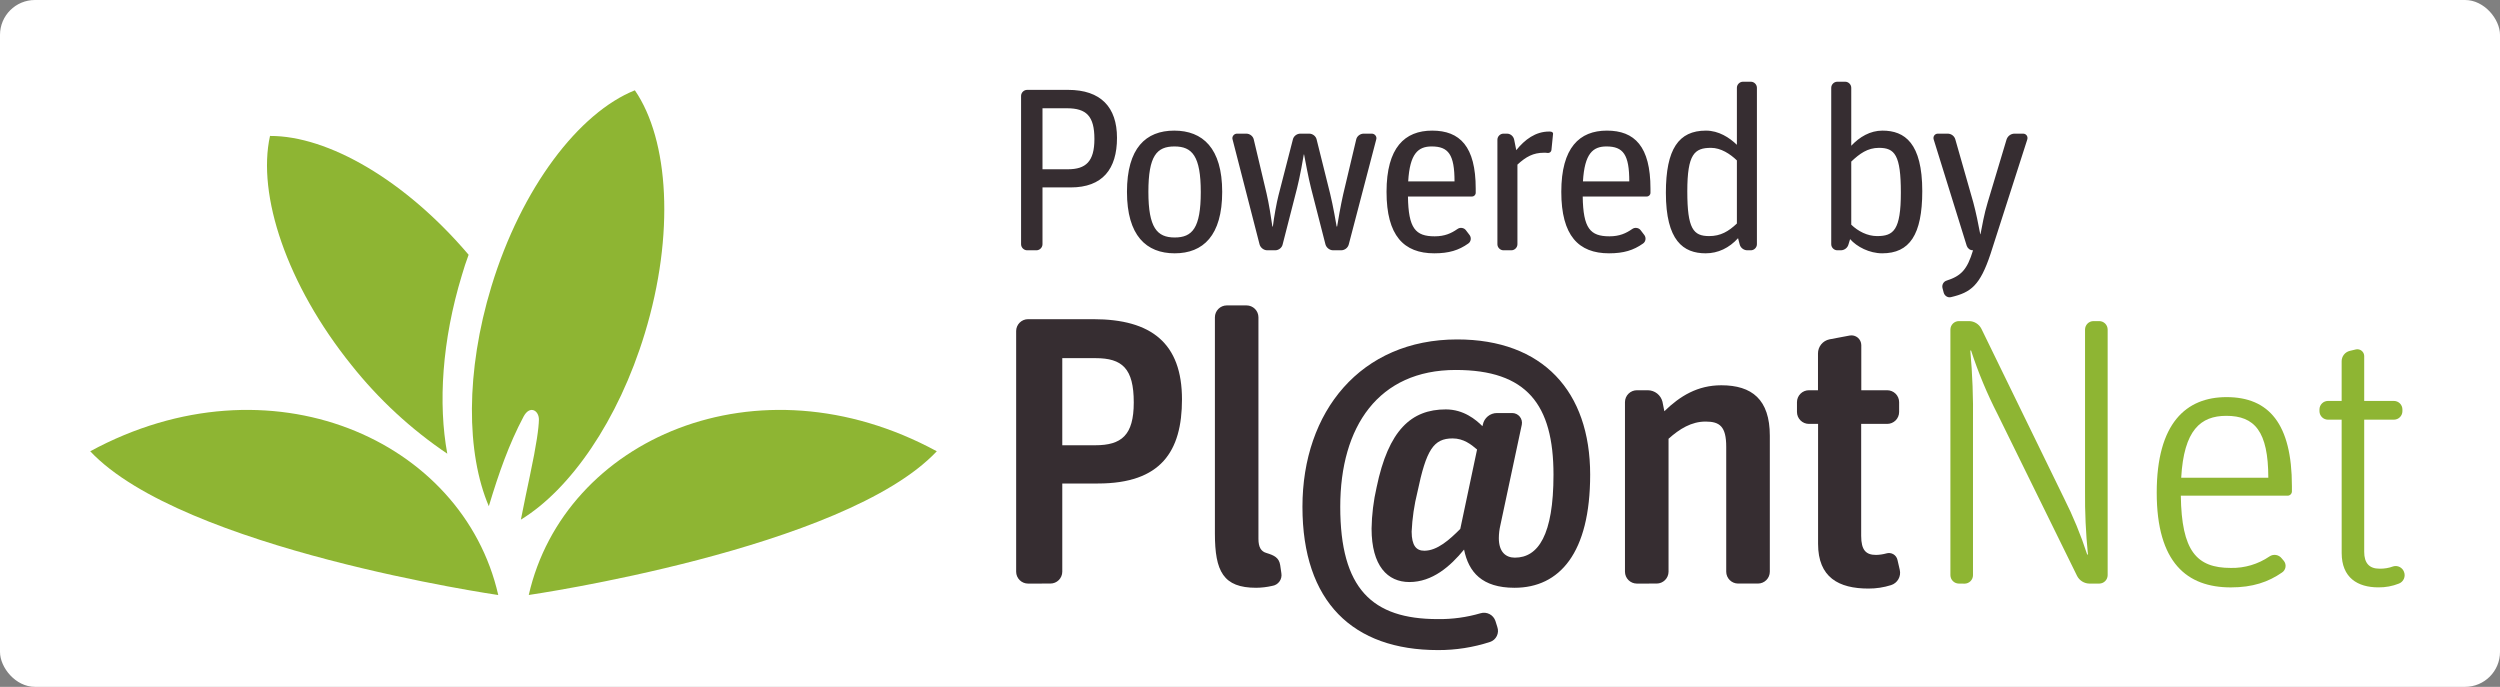
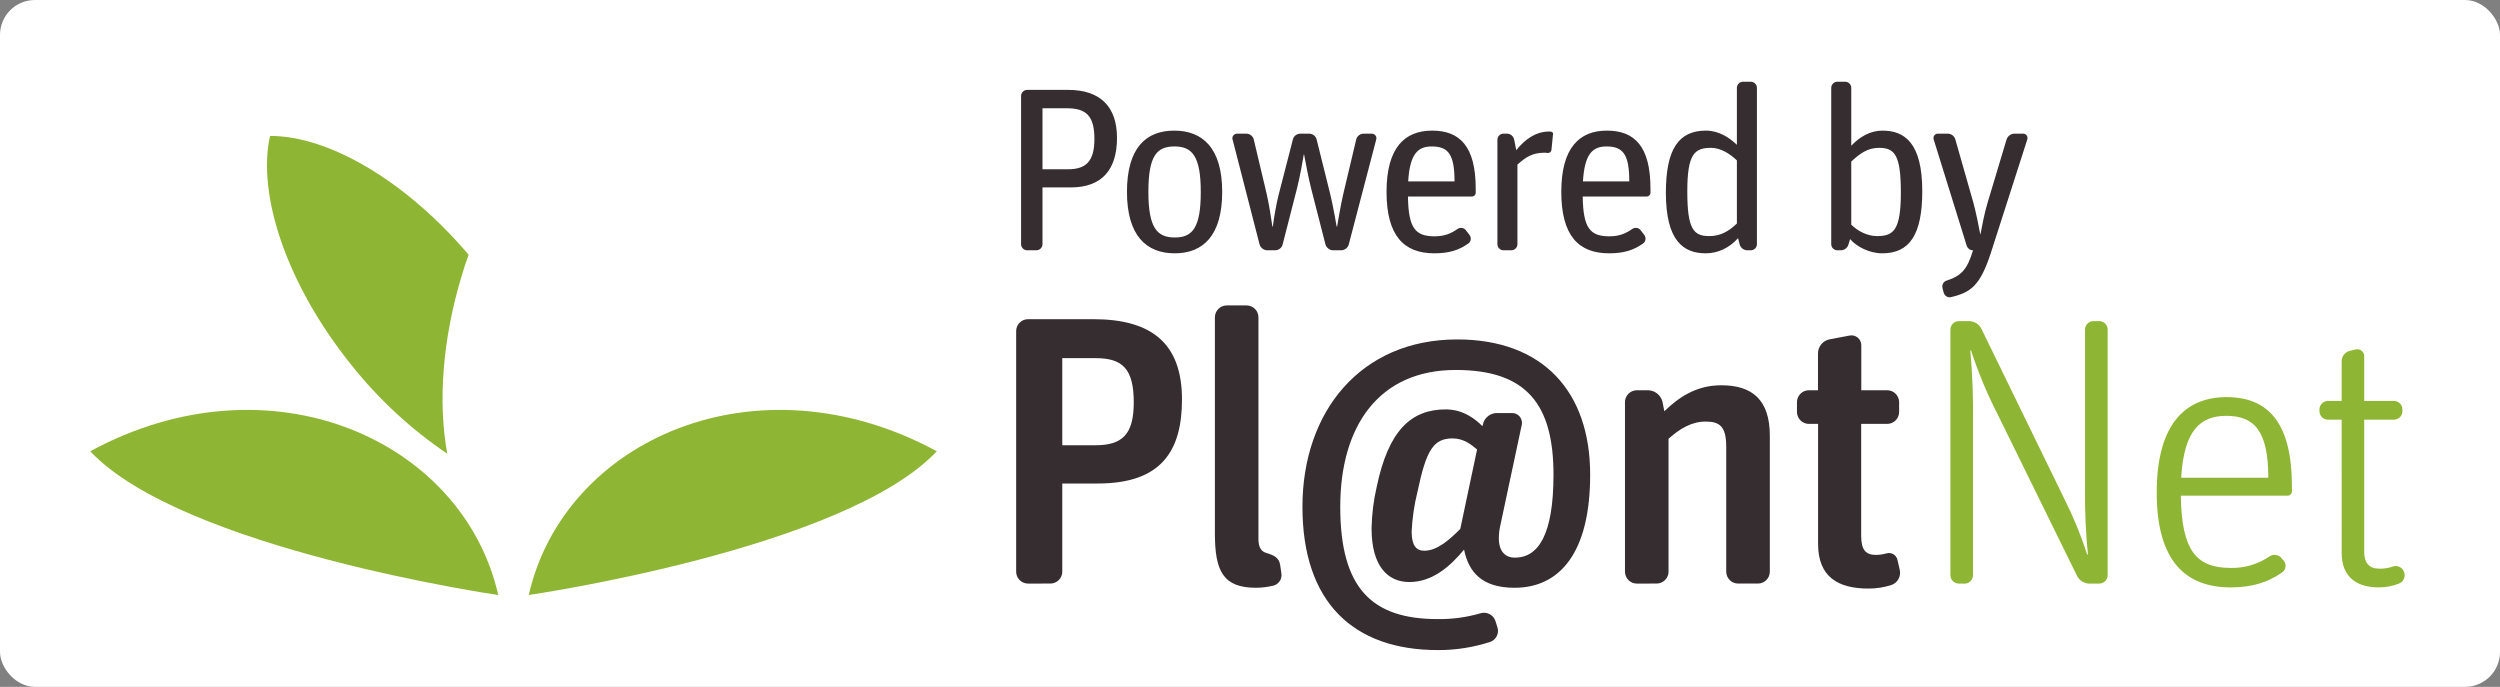
<svg xmlns="http://www.w3.org/2000/svg" width="859" height="236" viewBox="0 0 859 236" fill="none">
  <rect x="0" y="0" width="859" height="236" fill="#808080" stroke="none" />
  <rect width="859" height="236" rx="12" fill="white" />
  <path d="M353.22 200.52C352.144 200.515 351.114 200.086 350.352 199.326C349.59 198.566 349.158 197.536 349.15 196.46V113.74C349.156 112.663 349.586 111.63 350.348 110.868C351.11 110.106 352.143 109.676 353.22 109.67H375.67C395.62 109.67 406.13 117.93 406.13 137.24C406.13 155.09 398.91 166.13 377.24 166.13H365V196.45C364.993 197.526 364.561 198.556 363.799 199.316C363.037 200.076 362.006 200.505 360.93 200.51L353.22 200.52ZM365 152.99H376.29C385.35 152.99 389.56 149.58 389.56 138.29C389.56 126.6 385.61 123.06 376.42 123.06H365V152.99Z" fill="#362D31" />
  <path d="M431.61 201.96C420.32 201.96 417.44 196.32 417.44 183.32V109.01C417.446 107.933 417.876 106.9 418.638 106.138C419.4 105.376 420.433 104.946 421.51 104.94H428.33C429.408 104.946 430.44 105.376 431.203 106.138C431.965 106.9 432.395 107.933 432.4 109.01V185.16C432.4 188.05 433.32 189.49 435.16 190.01C437.78 190.81 439.49 191.59 439.88 194.22L440.28 196.97C440.366 197.463 440.352 197.968 440.238 198.455C440.125 198.942 439.916 199.401 439.622 199.806C439.328 200.21 438.957 200.552 438.529 200.81C438.101 201.069 437.625 201.239 437.13 201.31C435.319 201.726 433.469 201.944 431.61 201.96Z" fill="#362D31" />
  <path d="M494.12 223.37C464.85 223.37 447.52 206.82 447.52 174.13C447.52 141.44 467.52 116.63 500.69 116.63C530.1 116.63 546.38 134.48 546.38 163.1C546.38 190.01 535.88 201.96 520.38 201.96C509.21 201.96 504.62 196.58 503.05 188.83C498.32 194.61 492.15 199.99 484.27 199.99C476.79 199.99 471.27 194.48 471.27 181.61C471.353 176.843 471.933 172.098 473 167.45C477.07 147.76 484.95 140.67 496.77 140.67C502.94 140.67 507.13 144.21 509.37 146.44L509.5 145.92C509.718 144.793 510.323 143.776 511.21 143.046C512.097 142.316 513.211 141.918 514.36 141.92H519.61C520.103 141.923 520.591 142.035 521.037 142.247C521.483 142.46 521.876 142.768 522.189 143.15C522.502 143.532 522.728 143.978 522.849 144.457C522.97 144.936 522.984 145.435 522.89 145.92L515.53 180.45C515.184 181.912 515.006 183.408 515 184.91C515 189.64 517.37 191.61 520.51 191.61C528.51 191.61 533.78 183.87 533.78 163.12C533.78 138.97 524.59 127.12 500.17 127.12C473.65 127.12 460.51 146.55 460.51 174.12C460.51 202.22 471.42 212.72 493.99 212.72C498.965 212.79 503.923 212.116 508.7 210.72C509.726 210.406 510.835 210.504 511.791 210.993C512.746 211.482 513.474 212.324 513.82 213.34L514.48 215.44C514.657 215.94 514.734 216.471 514.705 217.001C514.675 217.531 514.541 218.05 514.309 218.527C514.077 219.004 513.753 219.431 513.355 219.782C512.956 220.133 512.492 220.401 511.99 220.57C506.219 222.444 500.187 223.389 494.12 223.37ZM489.4 189.23C493.86 189.23 498.07 185.42 501.75 181.74L507.52 154.45C505.52 152.75 502.93 150.64 499.12 150.64C492.55 150.64 490.06 154.58 487.04 169.02C485.92 173.496 485.25 178.072 485.04 182.68C485.07 187.52 486.65 189.23 489.4 189.23Z" fill="#362D31" />
  <path d="M562.41 200.52C561.334 200.515 560.303 200.086 559.541 199.326C558.779 198.566 558.348 197.536 558.34 196.46V138.16C558.345 137.083 558.776 136.05 559.538 135.288C560.3 134.526 561.332 134.096 562.41 134.09H566.22C567.37 134.101 568.485 134.493 569.389 135.204C570.294 135.915 570.937 136.905 571.22 138.02L571.87 141.3C577.26 136.06 583.3 132.38 591.44 132.38C601.94 132.38 608.11 137.24 608.11 149.71V196.45C608.105 197.527 607.674 198.558 606.911 199.319C606.149 200.079 605.117 200.508 604.04 200.51H597.2C596.124 200.505 595.093 200.076 594.331 199.316C593.569 198.556 593.138 197.526 593.13 196.45V153.52C593.13 146.52 590.9 144.85 586.04 144.85C581.18 144.85 577.12 147.35 573.31 150.76V196.45C573.302 197.526 572.87 198.556 572.108 199.316C571.347 200.076 570.316 200.505 569.24 200.51L562.41 200.52Z" fill="#362D31" />
  <path d="M621.51 145.65C620.432 145.642 619.4 145.209 618.638 144.446C617.876 143.682 617.446 142.649 617.44 141.57V138.16C617.446 137.082 617.876 136.05 618.638 135.288C619.4 134.526 620.433 134.095 621.51 134.09H624.66V121.45C624.656 120.311 625.046 119.205 625.764 118.321C626.482 117.437 627.484 116.829 628.6 116.6L635.6 115.28C636.082 115.197 636.575 115.22 637.046 115.347C637.518 115.474 637.956 115.702 638.331 116.015C638.705 116.328 639.008 116.718 639.216 117.159C639.425 117.601 639.536 118.082 639.54 118.57V134.09H648.46C649.539 134.095 650.572 134.525 651.336 135.287C652.1 136.049 652.533 137.081 652.54 138.16V141.57C652.535 142.65 652.104 143.685 651.34 144.449C650.576 145.213 649.541 145.645 648.46 145.65H639.5V184.11C639.5 189.11 641.2 190.67 644.62 190.67C645.817 190.644 647.006 190.469 648.16 190.15C648.557 190.029 648.975 189.991 649.387 190.039C649.799 190.087 650.197 190.22 650.555 190.429C650.913 190.639 651.223 190.92 651.467 191.256C651.711 191.592 651.882 191.975 651.97 192.38L652.76 195.8C653.014 196.892 652.845 198.039 652.289 199.013C651.733 199.986 650.83 200.714 649.76 201.05C647.257 201.84 644.646 202.238 642.02 202.23C631.78 202.23 624.69 198.41 624.69 186.87V145.65H621.51Z" fill="#362D31" />
  <path d="M673.05 200.52C672.286 200.512 671.556 200.205 671.015 199.665C670.475 199.125 670.168 198.394 670.16 197.63V113.21C670.171 112.448 670.479 111.72 671.019 111.182C671.559 110.643 672.288 110.338 673.05 110.33H676.6C677.472 110.346 678.323 110.598 679.062 111.06C679.802 111.521 680.402 112.174 680.8 112.95L709.16 171.11C712.32 177.372 714.995 183.868 717.16 190.54H717.42C716.681 183.254 716.347 175.933 716.42 168.61V113.21C716.428 112.447 716.735 111.717 717.276 111.179C717.817 110.64 718.547 110.335 719.31 110.33H721.31C722.072 110.338 722.8 110.644 723.338 111.182C723.876 111.721 724.182 112.449 724.19 113.21V197.63C724.185 198.393 723.88 199.124 723.341 199.664C722.803 200.205 722.073 200.512 721.31 200.52H717.89C717.019 200.503 716.168 200.25 715.429 199.789C714.69 199.328 714.089 198.675 713.69 197.9L686.39 142.36C682.773 135.309 679.72 127.983 677.26 120.45H677C677.728 128.569 678.035 136.72 677.92 144.87V197.65C677.915 198.415 677.609 199.147 677.068 199.688C676.527 200.229 675.795 200.535 675.03 200.54L673.05 200.52Z" fill="#8EB533" />
  <path d="M749.33 170.32C749.59 189.32 754.71 195.14 766.52 195.14C771.242 195.237 775.877 193.86 779.78 191.2C780.432 190.75 781.231 190.567 782.014 190.688C782.797 190.808 783.504 191.224 783.99 191.85L784.77 192.77C784.997 193.068 785.16 193.409 785.25 193.772C785.34 194.136 785.354 194.514 785.292 194.883C785.231 195.252 785.094 195.605 784.89 195.919C784.687 196.233 784.421 196.503 784.11 196.71C779.39 199.99 774 201.83 766.52 201.83C751.52 201.83 741.05 193.43 741.05 169.27C741.05 145.38 751.16 136.45 765.05 136.45C779.62 136.45 787.5 145.65 787.5 167.04V168.75C787.511 168.948 787.482 169.147 787.415 169.333C787.348 169.52 787.244 169.692 787.11 169.838C786.976 169.984 786.814 170.102 786.634 170.185C786.453 170.268 786.258 170.314 786.06 170.32H749.33ZM749.46 164.16H779.39C779.39 148.16 774.66 142.88 764.95 142.88C756.15 142.88 750.37 147.75 749.46 164.16Z" fill="#8EB533" />
  <path d="M804.59 144.2H799.86C799.095 144.19 798.364 143.881 797.824 143.339C797.284 142.797 796.977 142.065 796.97 141.3V140.66C796.977 139.895 797.284 139.164 797.824 138.622C798.364 138.08 799.095 137.771 799.86 137.76H804.59V124.11C804.591 123.298 804.864 122.509 805.363 121.868C805.863 121.227 806.562 120.77 807.35 120.57L809.58 120.04C809.911 119.983 810.25 119.997 810.575 120.082C810.9 120.166 811.204 120.319 811.465 120.53C811.726 120.741 811.939 121.006 812.09 121.306C812.241 121.606 812.326 121.935 812.34 122.27V137.76H822.57C823.336 137.768 824.07 138.076 824.612 138.618C825.154 139.161 825.462 139.894 825.47 140.66V141.3C825.462 142.067 825.154 142.8 824.612 143.342C824.07 143.884 823.336 144.193 822.57 144.2H812.34V189.62C812.34 193.43 814.04 195.4 817.59 195.4C819.199 195.441 820.801 195.173 822.31 194.61C823.043 194.4 823.83 194.472 824.513 194.812C825.196 195.153 825.727 195.737 826 196.45C826.158 196.829 826.238 197.235 826.238 197.645C826.237 198.055 826.154 198.461 825.995 198.839C825.836 199.216 825.603 199.559 825.311 199.846C825.018 200.133 824.671 200.359 824.29 200.51C822.036 201.41 819.626 201.855 817.2 201.82C810.12 201.82 804.6 198.54 804.6 190L804.59 144.2Z" fill="#8EB533" />
  <path d="M321.883 155.057C260.149 121.562 193.851 150.996 181.683 204.435C181.683 204.435 290.202 188.725 321.883 155.057Z" fill="#8EB533" />
-   <path d="M218.203 31C198.921 38.69 179.164 64.524 168.839 98.45C159.94 127.697 160.199 155.777 167.961 173.936C171.431 162.416 174.858 152.667 179.884 143.163C182.044 139.073 185.255 141.032 185.169 144.286C185.097 147.051 184.449 152.293 182.001 163.827C181.166 167.686 180.129 172.755 178.977 178.544C195.94 168.19 212.443 144.545 221.558 114.535C231.897 80.58 229.881 48.122 218.131 31.014" fill="#8EB533" />
  <path d="M158.7 94.563C159.405 92.173 160.14 89.854 161.018 87.536C139.231 61.889 112.677 46.625 92.776 46.711C88.283 66.958 98.536 97.832 120.784 125.466C130.135 137.228 141.232 147.489 153.689 155.893C150.521 138.757 151.86 116.998 158.7 94.563Z" fill="#8EB533" />
  <path d="M31 155.058C92.734 121.563 159.032 150.997 171.2 204.45C171.2 204.45 62.68 188.725 31 155.058Z" fill="#8EB533" />
  <path d="M356.12 86C357.24 86 358.2 85.04 358.2 83.92V64.4H367.88C378.84 64.4 383.8 58.08 383.8 47.36C383.8 36.8 378.2 30.88 367 30.88H352.92C351.8 30.88 350.84 31.84 350.84 32.96V83.92C350.84 85.04 351.8 86 352.92 86H356.12ZM358.2 37.2H366.6C373.32 37.2 376.04 39.92 376.04 47.76C376.04 55.52 373.08 58.16 366.92 58.16H358.2V37.2ZM419.946 65.92C419.946 50.88 413.226 44.88 403.466 44.88C393.706 44.88 387.226 50.88 387.226 65.92C387.226 80.96 393.866 87.04 403.626 87.04C413.386 87.04 419.946 80.96 419.946 65.92ZM394.586 65.92C394.586 53.52 397.466 50.32 403.546 50.32C409.626 50.32 412.586 53.6 412.586 66C412.586 78.32 409.706 81.6 403.626 81.6C397.546 81.6 394.586 78.24 394.586 65.92ZM438.153 86C439.353 86 440.473 85.12 440.713 84L445.673 64.64C446.553 61.28 447.913 53.76 447.993 53.04H448.073C448.553 55.44 449.513 60.88 450.473 64.64L455.433 84C455.753 85.12 456.873 86 458.073 86H460.793C461.993 86 463.113 85.2 463.433 84L472.873 47.92C473.193 46.96 472.393 45.92 471.353 45.92H468.553C467.352 45.92 466.233 46.8 465.993 47.92L461.513 66.8C460.712 70.24 459.593 76.72 459.433 77.84H459.273C459.113 76.88 458.073 70.8 457.033 66.56L452.393 47.92C452.153 46.8 451.033 45.92 449.833 45.92H446.793C445.593 45.92 444.473 46.8 444.233 47.92L439.273 67.2C438.633 69.68 437.753 74.56 437.353 77.84H437.193C436.793 74.96 435.993 69.92 435.193 66.48L430.793 47.92C430.553 46.8 429.433 45.92 428.233 45.92H425.033C423.993 45.92 423.193 46.96 423.513 47.92L432.793 84C433.113 85.12 434.233 86 435.433 86H438.153ZM504.494 83.68C505.454 83.04 505.614 81.68 504.974 80.8L503.694 79.12C503.054 78.24 501.694 78 500.734 78.72C498.654 80.16 496.414 81.2 492.974 81.2C486.334 81.2 483.934 78.48 483.774 67.52H505.774C506.494 67.52 507.054 66.96 507.054 66.24V64.8C507.054 50.32 501.614 44.88 492.094 44.88C482.654 44.88 476.414 50.72 476.414 65.92C476.414 80.96 482.334 87.04 492.814 87.04C497.854 87.04 501.214 86 504.494 83.68ZM499.774 62.32H483.854C484.414 52.72 487.294 50.32 491.934 50.32C497.694 50.32 499.774 53.12 499.774 62.32ZM519.309 86C520.429 86 521.389 85.04 521.389 83.92V56.56C524.349 53.84 526.829 52.48 530.509 52.48C530.909 52.48 531.389 52.48 531.789 52.56C532.429 52.64 532.989 52.16 533.069 51.6L533.629 46C533.709 45.68 533.389 45.36 533.069 45.28C532.829 45.2 532.509 45.2 532.269 45.2C527.629 45.2 523.949 47.92 520.989 51.6L520.269 48C520.029 46.8 518.989 45.92 517.789 45.92H516.589C515.469 45.92 514.509 46.88 514.509 48V83.92C514.509 85.04 515.469 86 516.589 86H519.309ZM564.541 83.68C565.501 83.04 565.661 81.68 565.021 80.8L563.741 79.12C563.101 78.24 561.741 78 560.781 78.72C558.701 80.16 556.461 81.2 553.021 81.2C546.381 81.2 543.981 78.48 543.821 67.52H565.821C566.541 67.52 567.101 66.96 567.101 66.24V64.8C567.101 50.32 561.661 44.88 552.141 44.88C542.701 44.88 536.461 50.72 536.461 65.92C536.461 80.96 542.381 87.04 552.861 87.04C557.901 87.04 561.261 86 564.541 83.68ZM559.821 62.32H543.901C544.461 52.72 547.341 50.32 551.981 50.32C557.741 50.32 559.821 53.12 559.821 62.32ZM597.196 81.84L597.756 84C598.076 85.2 599.196 86 600.396 86H601.596C602.716 86 603.676 85.04 603.676 83.92V30.16C603.676 29.04 602.716 28.08 601.596 28.08H598.876C597.756 28.08 596.796 29.04 596.796 30.16V49.76C594.236 47.28 590.556 44.88 586.156 44.88C576.796 44.88 572.396 51.2 572.396 66.24C572.396 82.72 578.396 87.04 586.076 87.04C590.316 87.04 594.156 85.2 597.196 81.84ZM579.756 65.76C579.756 52.88 582.236 50.8 587.916 50.8C591.276 50.8 594.476 52.88 596.796 55.12V76.8C593.916 79.52 591.196 81.12 587.276 81.12C581.836 81.12 579.756 78.64 579.756 65.76ZM660.492 65.68C660.492 49.2 654.492 44.88 646.812 44.88C642.572 44.88 638.972 47.04 636.092 50.08V30.16C636.092 29.04 635.132 28.08 634.012 28.08H631.292C630.172 28.08 629.212 29.04 629.212 30.16V83.92C629.212 85.04 630.172 86 631.292 86H632.492C633.692 86 634.812 85.2 635.132 84L635.692 82.16C638.012 84.8 642.332 87.04 646.732 87.04C656.092 87.04 660.492 80.72 660.492 65.68ZM636.092 77.2V55.52C638.972 52.8 641.692 50.8 645.612 50.8C651.052 50.8 653.132 53.28 653.132 66.16C653.132 79.04 650.652 81.12 644.972 81.12C641.612 81.12 638.412 79.44 636.092 77.2ZM683.935 87.28L696.575 47.92C696.895 46.88 696.175 45.92 695.135 45.92H692.175C690.975 45.92 689.855 46.72 689.455 47.92L682.975 69.52C681.775 73.44 681.055 77.6 680.495 80.48H680.415C679.855 77.44 678.895 72.72 678.015 69.52L671.855 47.92C671.535 46.72 670.415 45.92 669.215 45.92H665.855C664.815 45.92 664.095 46.88 664.415 47.92L675.775 84.48C676.095 85.36 676.895 86 677.855 86H677.935C675.935 92.64 673.855 94.8 668.895 96.4C667.775 96.72 667.135 97.92 667.455 99.04L667.855 100.56C668.175 101.68 669.295 102.4 670.415 102.08C677.215 100.48 680.335 98.08 683.935 87.28Z" fill="#362D31" />
</svg>